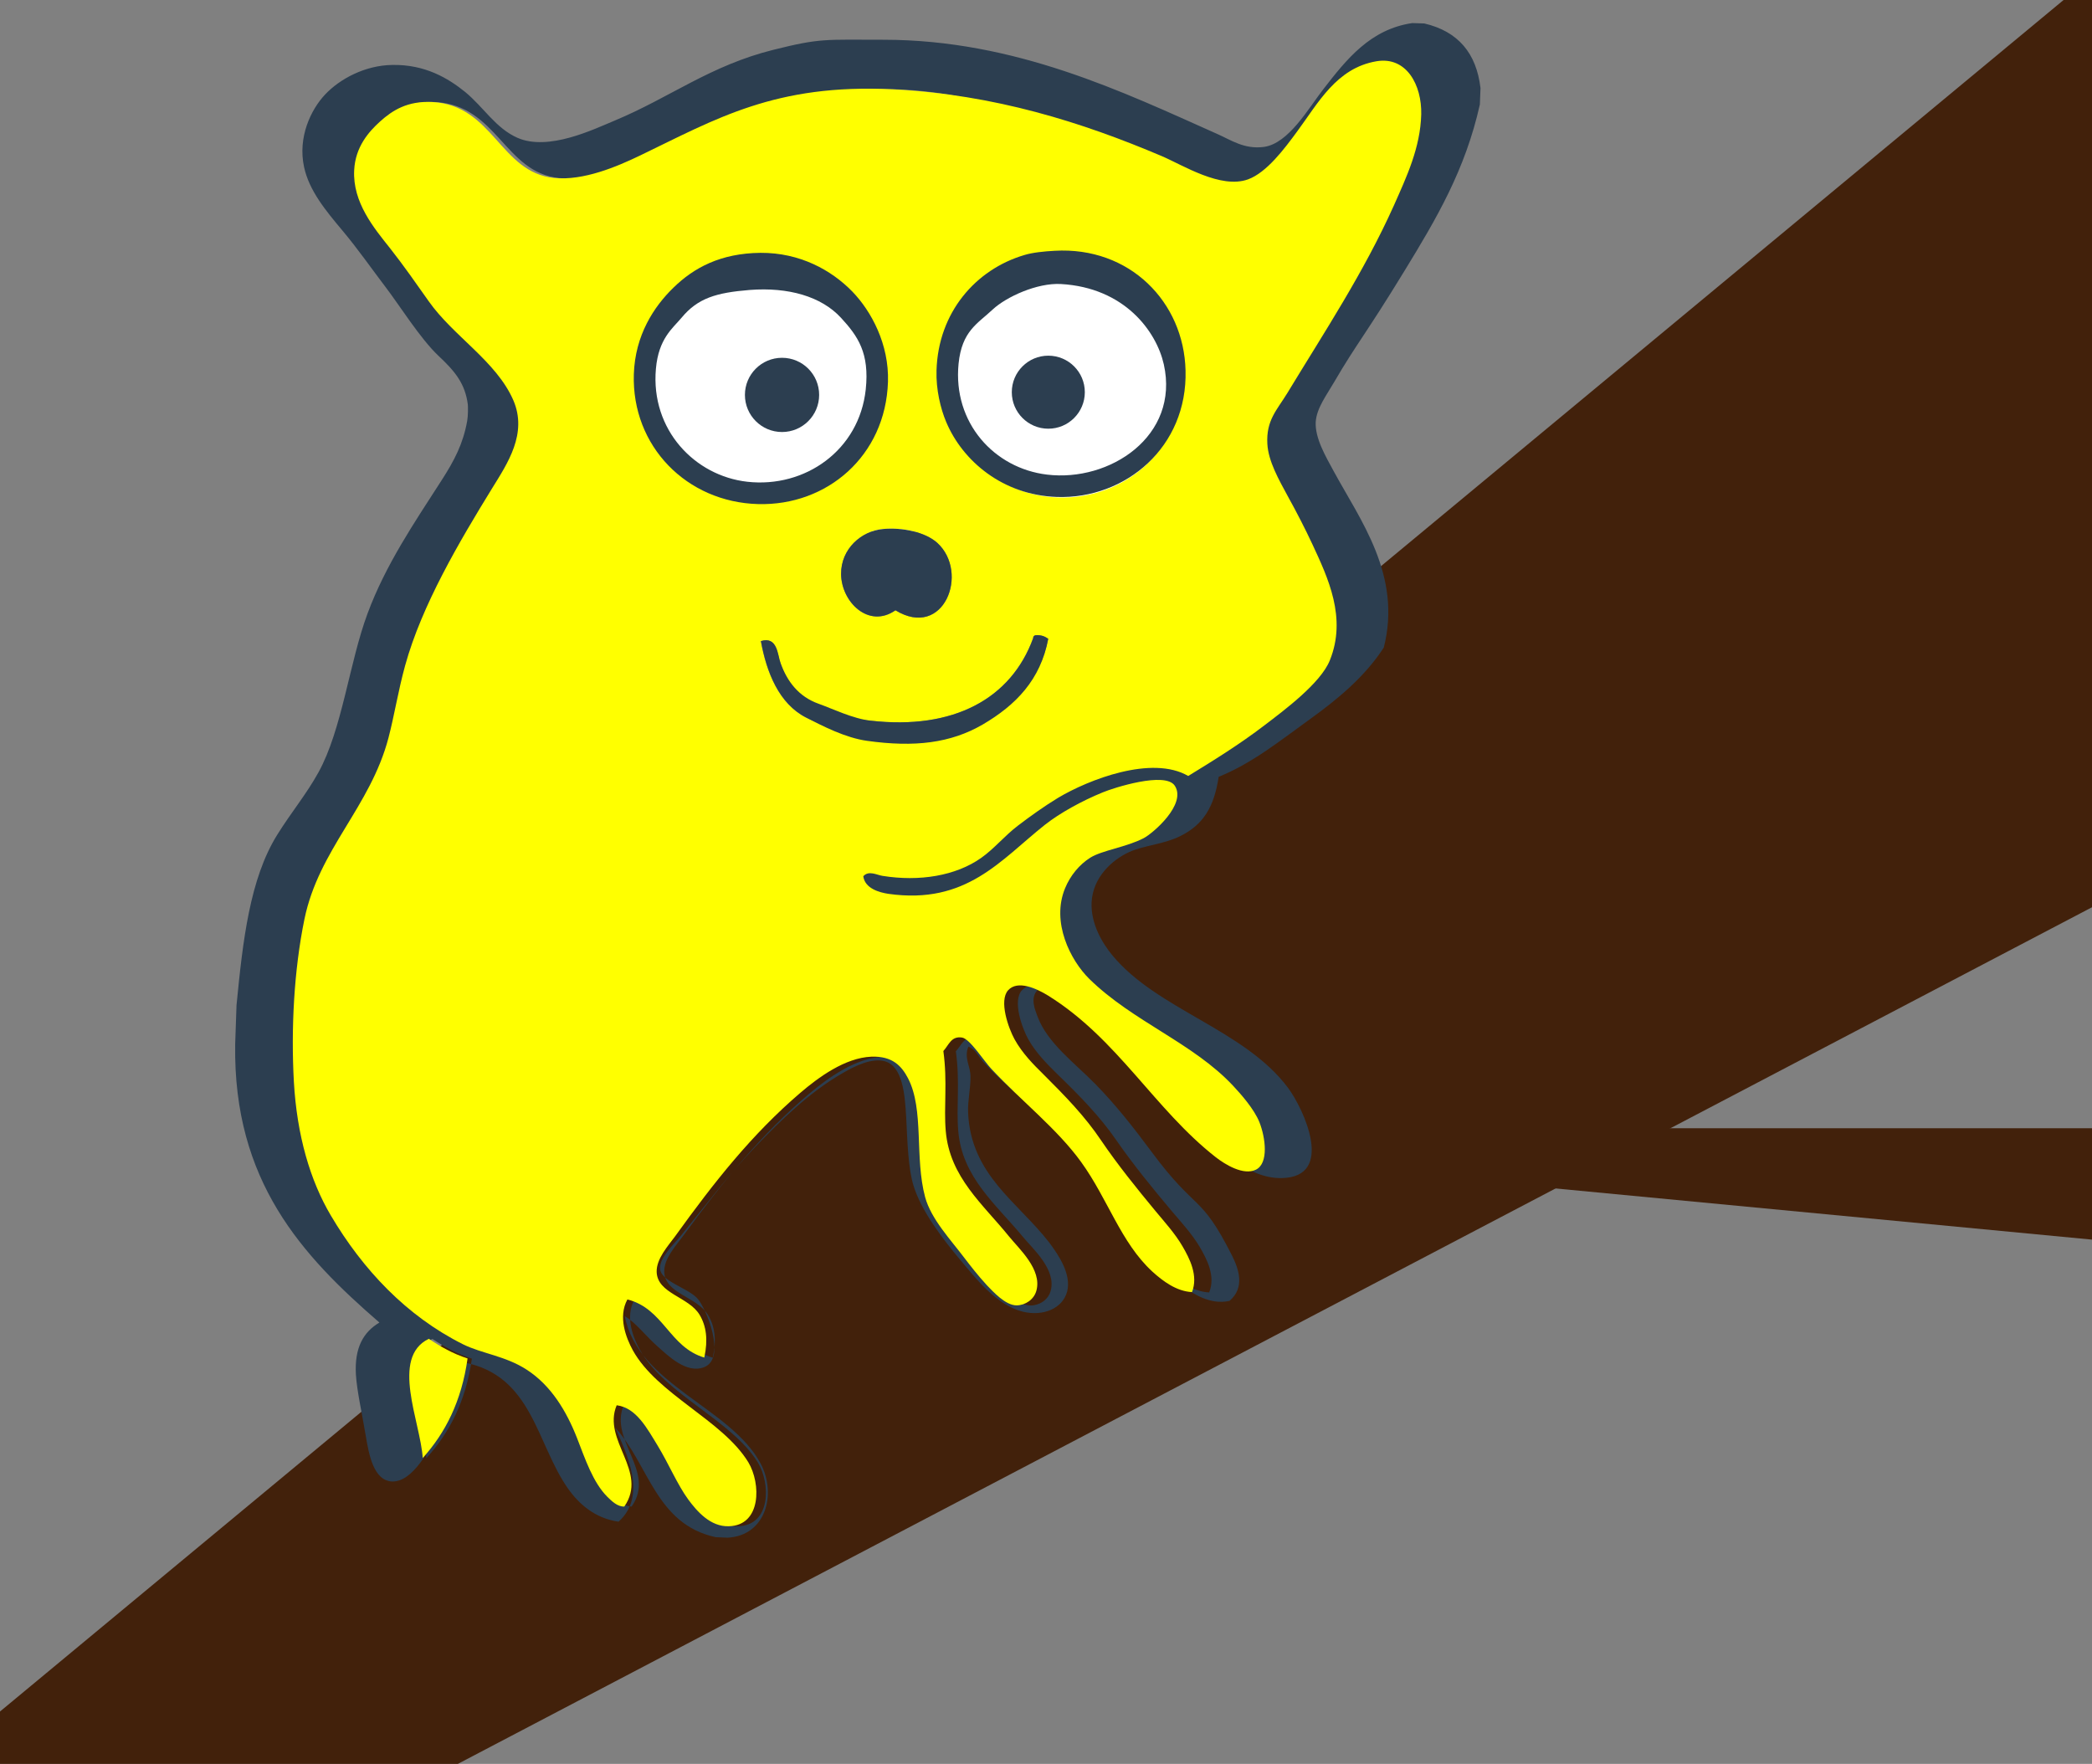
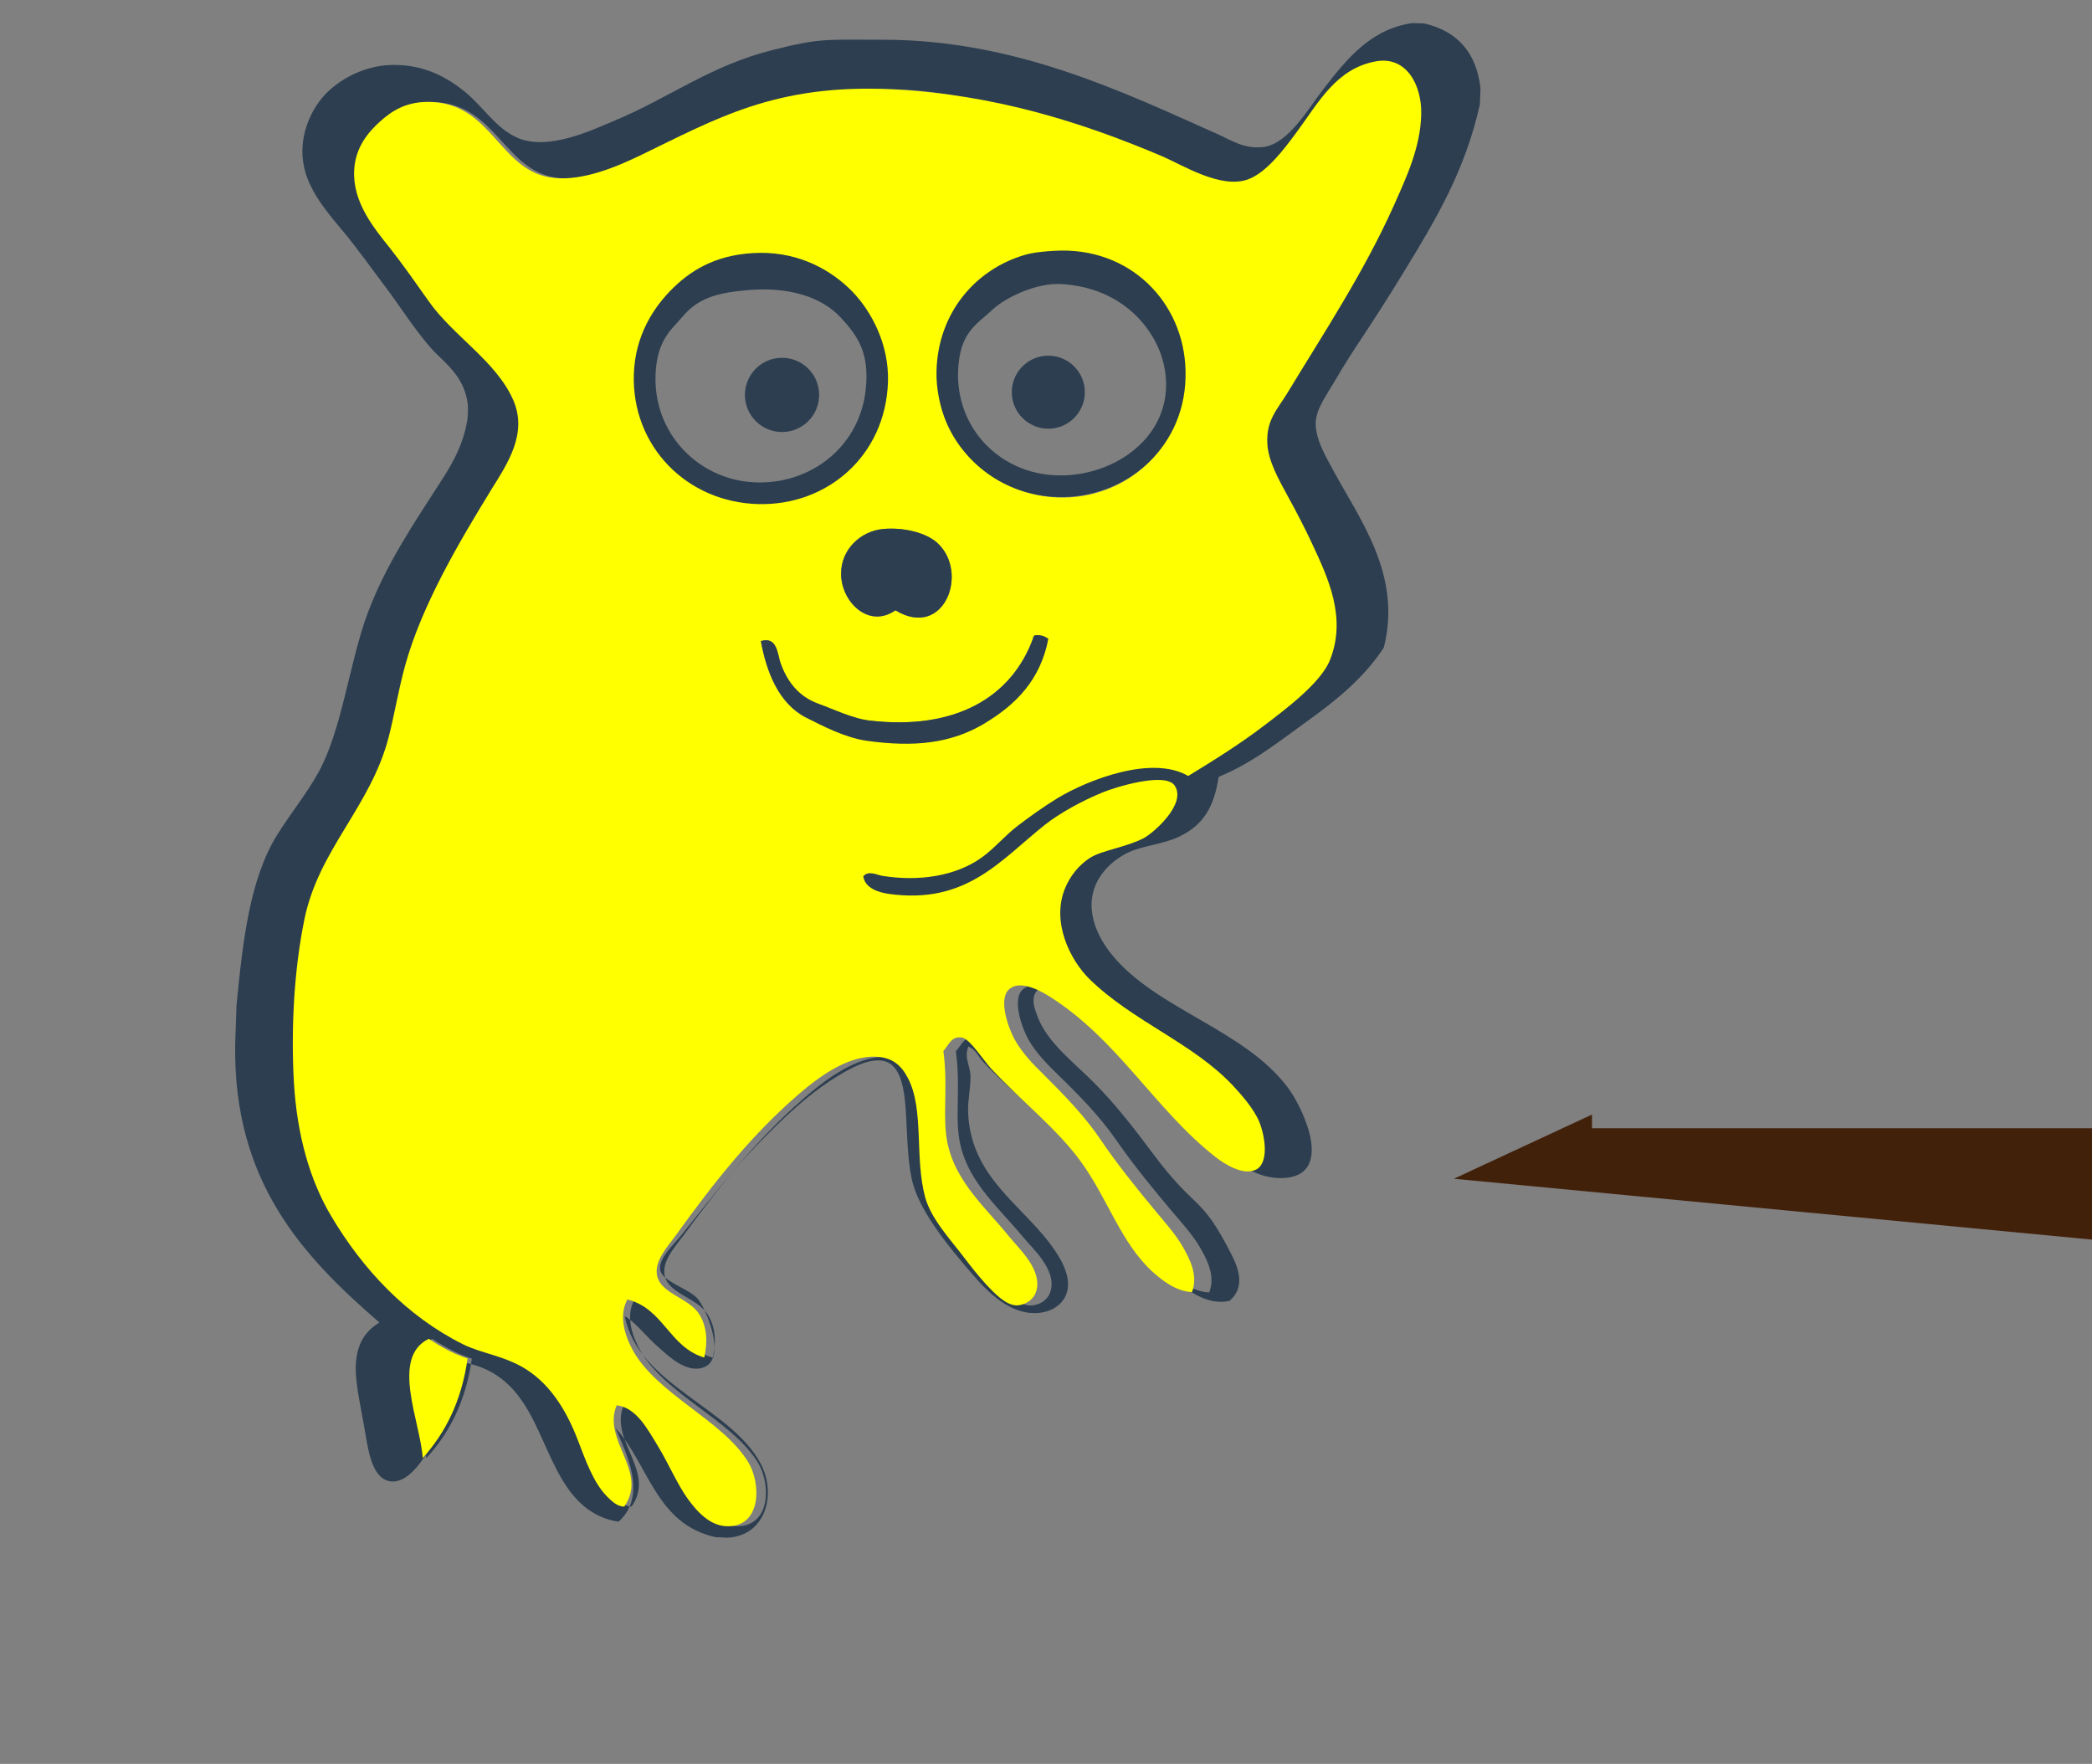
<svg xmlns="http://www.w3.org/2000/svg" version="1.1" id="Ebene_1" x="0px" y="0px" width="59.301px" height="50px" viewBox="0 0 59.301 50" enable-background="new 0 0 59.301 50" xml:space="preserve">
  <rect x="0" y="0" width="59.301" height="50" fill="#808080" stroke="none" />
-   <polygon fill="#42210B" points="59.701,-1 -1.13,49.452 3.802,54.81 59.98,25.361 " />
-   <rect x="15.664" y="7.206" fill="#FFFFFF" width="17.551" height="7.866" />
  <g>
    <g>
      <path fill="#2C3E50" d="M40.033,0.654c0.111,0.004,0.223,0.007,0.34,0.011c0.967,0.225,1.479,0.852,1.594,1.831    c-0.005,0.155-0.014,0.311-0.018,0.466c-0.416,1.862-1.233,3.238-2.133,4.71c-1.104,1.808-1.369,2.08-1.988,3.143    c-0.219,0.379-0.508,0.753-0.532,1.148c-0.023,0.459,0.286,0.981,0.507,1.389c0.749,1.383,1.945,2.953,1.423,5.003    c-0.547,0.843-1.323,1.477-2.132,2.059c-0.795,0.571-1.588,1.217-2.549,1.606c-0.131,0.861-0.436,1.361-1.102,1.687    c-0.475,0.23-1.013,0.255-1.435,0.445c-0.493,0.227-1.029,0.72-1.065,1.423c-0.027,0.603,0.295,1.15,0.592,1.508    c1.271,1.537,3.742,2.1,4.974,3.75c0.45,0.602,1.347,2.537-0.181,2.561c-0.971,0.015-1.734-0.828-2.291-1.358    c-0.961-0.924-1.877-1.986-2.883-2.861c-0.518-0.458-1.026-0.963-1.744-1.114c-0.213,0.236-0.076,0.547,0.004,0.762    c0.281,0.746,1.055,1.314,1.625,1.895c0.582,0.59,1.106,1.26,1.591,1.914c1.304,1.762,1.387,1.164,2.297,2.965    c0.183,0.367,0.374,0.902-0.077,1.279c-0.568,0.119-1.021-0.207-1.396-0.455c-0.371-0.246-0.754-0.512-1.019-0.82    c-0.571-0.662-0.948-1.518-1.396-2.229c-0.834-1.336-2.121-2.136-3.176-3.281c-0.129-0.143-0.213-0.354-0.414-0.424    c-0.129,0.33,0.06,0.545,0.061,0.849c0.005,0.33-0.081,0.67-0.068,1.018c0.074,1.775,1.418,2.543,2.301,3.689    c0.281,0.373,0.631,0.909,0.506,1.389c-0.125,0.473-0.672,0.709-1.25,0.57c-0.754-0.181-1.348-0.955-1.793-1.486    c-0.476-0.566-1.091-1.369-1.31-2.084c-0.15-0.48-0.174-1.223-0.208-1.93c-0.037-0.677-0.105-1.441-0.591-1.595    c-0.38-0.116-0.878,0.14-1.177,0.312c-0.972,0.551-1.772,1.344-2.505,2.104c-0.744,0.773-1.381,1.619-2.118,2.529    c-0.206,0.25-0.618,0.627-0.586,0.941c0.031,0.344,0.765,0.53,1.045,0.819c0.255,0.26,0.848,1.701,0.21,1.959    c-0.502,0.205-1.035-0.33-1.304-0.565c-0.374-0.326-0.63-0.691-0.952-0.877c0.376,1.946,3.004,2.582,3.851,4.178    c0.459,0.861,0.149,2.045-0.937,2.1c-0.109-0.004-0.221-0.008-0.336-0.014c-1.698-0.367-1.896-2.062-2.844-3.098    c0.301,0.7,0.924,1.911,0.09,2.659c-0.671-0.096-1.128-0.504-1.441-0.95c-0.892-1.275-1.003-3.197-2.949-3.566    c-0.155,0.748-0.364,1.354-0.714,1.988c-0.237,0.43-0.712,1.401-1.31,1.389c-0.532-0.02-0.663-0.764-0.755-1.311    c-0.09-0.552-0.251-1.263-0.277-1.728c-0.042-0.761,0.216-1.199,0.667-1.467c-2.19-1.896-4.147-4-4.089-7.888    c0.012-0.371,0.025-0.737,0.038-1.106c0.179-1.84,0.379-3.588,1.154-4.832c0.396-0.636,0.833-1.158,1.169-1.77    c0.669-1.208,0.876-3.119,1.391-4.501c0.514-1.387,1.323-2.57,2.101-3.78c0.363-0.564,0.608-1.032,0.724-1.681    c0.027-0.145,0.024-0.405,0.018-0.465c-0.075-0.587-0.358-0.937-0.832-1.38c-0.509-0.477-1.119-1.452-1.502-1.952    c-0.376-0.492-0.778-1.073-1.233-1.614C9.238,5.976,8.761,5.402,8.619,4.733c-0.182-0.838,0.19-1.622,0.595-2.052    c0.419-0.446,1.134-0.829,1.904-0.84c0.931-0.018,1.587,0.378,2.065,0.764c0.527,0.432,0.867,1.032,1.491,1.304    c0.877,0.38,2.15-0.241,2.756-0.493c1.563-0.652,2.703-1.56,4.501-2.006c1.333-0.333,1.447-0.283,3.119-0.283    c3.737,0.002,6.786,1.481,9.465,2.675c0.377,0.166,0.755,0.436,1.31,0.363c0.705-0.094,1.269-1.101,1.686-1.635    C38.172,1.678,38.842,0.83,40.033,0.654z M35.271,20.048c0.551-0.413,1.037-0.722,1.305-1.371c0.498-1.21,0.854-1.119,0.41-2.057    c-0.207-0.442-1.188-0.58-1.44-1.028c-0.259-0.473,0.341-1.083,0.31-1.578c-0.039-0.673-0.24-2.377,0.057-2.856    c1.074-1.739,2.203-3.412,3.072-5.317c0.366-0.807,0.762-1.638,0.787-2.582c0.021-0.83,0.482-1.319-0.386-1.174    c-1.153,0.191-1.485,0.839-2.095,1.654c-0.37,0.5-0.877,1.167-1.416,1.359c-0.793,0.276-2.244,0.057-2.863-0.202    c-2.293-0.958-4.448-2.191-7.381-2.355c-3.064-0.171-5.11,0.841-7.3,1.875c-0.66,0.311-1.623,0.715-2.475,0.632    c-1.558-0.154-1.76-2.063-3.514-2.155c-0.718-0.037-1.152,0.236-1.508,0.551c-0.33,0.291-0.712,0.722-0.749,1.379    c-0.049,0.915,0.575,1.645,1.033,2.212c0.393,0.49,0.77,1.019,1.118,1.501c0.708,0.993,1.956,1.706,2.445,2.808    c0.417,0.944-0.163,1.789-0.611,2.5c-0.941,1.505-2.026,3.303-2.504,5.019c-0.204,0.723-0.31,1.411-0.481,2.049    c-0.523,1.959-2.009,3.156-2.421,5.137c-0.302,1.453-0.388,3.121-0.301,4.605c0.09,1.534,0.474,2.805,1.067,3.791    c0.923,1.532,2.186,2.854,3.816,3.657c0.544,0.267,1.231,0.33,1.844,0.722c0.706,0.45,1.144,1.176,1.451,1.94    c0.234,0.582,0.457,1.252,0.878,1.666c0.119,0.115,0.284,0.279,0.486,0.273c0.701-1-0.651-1.869-0.224-2.873    c0.565,0.07,0.881,0.666,1.188,1.156c0.318,0.518,0.565,1.102,0.881,1.525c0.246,0.323,0.635,0.771,1.168,0.752    c0.938-0.021,0.93-1.211,0.562-1.812c-0.743-1.199-2.63-1.926-3.337-3.181c-0.193-0.344-0.435-0.942-0.156-1.438    c1.05,0.265,1.207,1.353,2.218,1.654c0.113-0.519,0.052-0.902-0.135-1.211c-0.313-0.523-1.221-0.603-1.24-1.218    c-0.014-0.383,0.329-0.741,0.528-1.016c1.124-1.531,2.215-2.891,3.61-4.064c0.518-0.432,1.286-0.985,2.05-1.022    c0.615-0.021,0.875,0.269,1.059,0.613c0.473,0.891,0.187,2.25,0.498,3.37c0.171,0.628,0.744,1.216,1.139,1.732    c0.165,0.215,0.368,0.475,0.646,0.766c0.168,0.181,0.528,0.574,0.854,0.57c0.249-0.002,0.498-0.158,0.567-0.41    c0.172-0.608-0.504-1.194-0.791-1.543c-0.748-0.906-1.713-1.676-1.826-2.985c-0.061-0.685,0.053-1.396-0.069-2.269    c0.164-0.174,0.228-0.43,0.539-0.385c0.228,0.029,0.63,0.664,0.846,0.891c0.87,0.912,1.904,1.699,2.595,2.64    c0.769,1.049,1.142,2.278,2.054,3.106c0.303,0.271,0.696,0.564,1.147,0.584c0.187-0.467-0.064-0.94-0.275-1.301    c-0.217-0.363-0.525-0.697-0.782-1c-0.534-0.635-1.088-1.311-1.567-2.002c-0.472-0.686-1.035-1.258-1.688-1.893    c-0.251-0.248-0.586-0.574-0.813-0.975c-0.176-0.316-0.455-1.086-0.187-1.389c0.274-0.303,0.829-0.049,1.164,0.157    c2.001,1.227,3.062,3.219,4.833,4.579c0.273,0.207,0.197,0.214,0.553,0.048c0.443-0.214,0.124-0.558,0.02-0.822    c-0.154-0.377-0.572-0.799-0.791-1.03c-1.16-1.22-2.578-2.189-4.131-2.996c-0.746-0.391-1.229-1.847-0.822-2.813    c0.15-0.357,0.576-0.664,0.892-0.855c0.343-0.209,0.34-0.502,0.842-0.756c0.265-0.133,1.655-0.578,1.304-1.109    c-0.273-0.407-0.822-0.137-1.129-0.013c-0.609,0.247-1.264,0.763-1.688,1.092c-1.284,1-2.343,2.4-4.593,2.084    c-0.266-0.039-1.281-0.598-1.328-0.94c0.159-0.176,1.1,0.104,1.256,0.127c1.067,0.172,1.011-0.119,1.743-0.625    c0.374-0.255-0.005-0.727,0.377-1.012c0.36-0.271,1.274-0.475,1.679-0.713c0.881-0.516,3.421-2,4.469-1.4    C34.332,20.648,34.535,20.601,35.271,20.048z M12.258,37.954c-1.117,0.535-0.239,2.352-0.173,3.379    c0.649-0.709,1.12-1.607,1.291-2.82C12.952,38.376,12.594,38.175,12.258,37.954z" />
      <path fill="#FFFF00" d="M33.682,21.996c-1.029-0.599-2.825,0.104-3.689,0.619c-0.396,0.241-0.789,0.522-1.145,0.794    c-0.375,0.287-0.668,0.651-1.036,0.91c-0.718,0.508-1.752,0.677-2.798,0.508c-0.154-0.022-0.388-0.163-0.543,0.011    c0.046,0.348,0.454,0.46,0.713,0.499c2.214,0.313,3.176-0.958,4.438-1.959c0.416-0.328,1.039-0.674,1.638-0.918    c0.299-0.125,1.772-0.6,2.041-0.188c0.344,0.526-0.624,1.354-0.884,1.488c-0.491,0.254-1.174,0.342-1.51,0.551    c-0.31,0.195-0.567,0.506-0.715,0.865c-0.4,0.965,0.151,2.046,0.686,2.572c1.238,1.214,2.945,1.815,4.084,3.038    c0.212,0.227,0.592,0.654,0.74,1.029c0.168,0.428,0.269,1.162-0.104,1.342c-0.349,0.17-0.867-0.145-1.135-0.354    c-1.739-1.361-2.78-3.353-4.747-4.578c-0.327-0.203-0.871-0.455-1.141-0.153c-0.264,0.299,0.01,1.071,0.183,1.386    c0.221,0.402,0.549,0.729,0.797,0.973c0.64,0.638,1.196,1.207,1.658,1.896c0.47,0.692,1.013,1.364,1.538,1.998    c0.25,0.303,0.556,0.637,0.768,1.002c0.206,0.354,0.451,0.832,0.27,1.299c-0.441-0.021-0.828-0.312-1.125-0.582    c-0.896-0.825-1.26-2.057-2.017-3.104C29.969,32,28.953,31.211,28.1,30.297c-0.211-0.223-0.607-0.854-0.832-0.887    c-0.305-0.045-0.367,0.205-0.527,0.383c0.121,0.875,0.008,1.586,0.068,2.269c0.112,1.309,1.061,2.078,1.792,2.985    c0.282,0.349,0.945,0.938,0.776,1.543c-0.069,0.248-0.313,0.41-0.559,0.412c-0.318,0.002-0.672-0.394-0.842-0.569    c-0.271-0.295-0.469-0.556-0.632-0.767c-0.39-0.519-0.948-1.104-1.119-1.729c-0.304-1.125-0.023-2.484-0.486-3.373    c-0.181-0.344-0.437-0.633-1.039-0.611c-0.751,0.031-1.507,0.592-2.014,1.025c-1.374,1.176-2.444,2.533-3.549,4.067    c-0.198,0.271-0.532,0.632-0.523,1.009c0.02,0.62,0.913,0.702,1.219,1.219c0.184,0.309,0.243,0.695,0.131,1.209    c-0.995-0.297-1.147-1.385-2.179-1.648c-0.273,0.496-0.036,1.094,0.152,1.439c0.693,1.256,2.547,1.981,3.275,3.176    c0.362,0.602,0.373,1.791-0.55,1.814c-0.526,0.02-0.909-0.429-1.148-0.752c-0.311-0.423-0.554-1.009-0.866-1.523    c-0.301-0.492-0.611-1.086-1.167-1.154c-0.421,1.002,0.908,1.871,0.216,2.871c-0.199,0.006-0.358-0.158-0.478-0.273    c-0.414-0.414-0.632-1.08-0.861-1.666c-0.299-0.762-0.733-1.49-1.424-1.938c-0.602-0.393-1.275-0.457-1.81-0.723    c-1.601-0.801-2.842-2.119-3.748-3.654c-0.581-0.984-0.959-2.256-1.046-3.793c-0.082-1.484,0.001-3.149,0.3-4.604    c0.407-1.979,1.866-3.176,2.382-5.139c0.167-0.637,0.273-1.325,0.472-2.049c0.473-1.715,1.538-3.515,2.464-5.021    c0.44-0.711,1.011-1.555,0.603-2.5c-0.481-1.106-1.704-1.816-2.4-2.808c-0.342-0.484-0.709-1.012-1.096-1.502    c-0.451-0.568-1.064-1.297-1.015-2.213c0.033-0.657,0.411-1.087,0.734-1.378c0.35-0.316,0.777-0.589,1.483-0.552    c1.724,0.09,1.919,1.997,3.451,2.153c0.838,0.082,1.782-0.323,2.43-0.634c2.152-1.036,3.841-2.049,7.175-1.878    c2.884,0.146,5.367,0.936,7.619,1.892c0.608,0.26,1.669,0.938,2.444,0.66c0.529-0.193,1.027-0.859,1.394-1.359    c0.603-0.816,1.114-1.795,2.246-1.989c0.854-0.146,1.29,0.675,1.271,1.505c-0.024,0.944-0.416,1.773-0.775,2.582    c-0.854,1.902-1.964,3.577-3.02,5.317c-0.293,0.481-0.605,0.77-0.567,1.443c0.028,0.494,0.325,1.011,0.579,1.481    c0.248,0.448,0.496,0.929,0.701,1.37c0.435,0.938,0.981,2.078,0.49,3.286c-0.262,0.65-1.302,1.419-1.841,1.831    C35.128,21.107,34.393,21.56,33.682,21.996z M29.1,7.477c-1.326,0.394-2.354,1.572-2.398,3.159    c-0.017,0.525,0.113,1.051,0.265,1.412c0.455,1.078,1.561,2.004,3.027,2.054c1.891,0.064,3.586-1.372,3.529-3.464    c-0.048-1.873-1.529-3.395-3.587-3.273C29.658,7.378,29.334,7.408,29.1,7.477z M19.269,8.233c-0.53,0.517-1.049,1.3-1.083,2.369    c-0.063,1.972,1.446,3.505,3.406,3.557c1.881,0.048,3.489-1.316,3.554-3.349c0.032-1.027-0.456-1.932-0.978-2.471    c-0.571-0.588-1.434-1.067-2.516-1.059C20.564,7.289,19.833,7.686,19.269,8.233z M26.569,15.389    c-0.343-0.308-0.995-0.444-1.536-0.393c-0.615,0.055-1.197,0.561-1.191,1.278c0.007,0.79,0.782,1.557,1.541,1.026    C26.757,18.139,27.488,16.228,26.569,15.389z M29.283,18.091c-0.621,1.708-2.246,2.608-4.609,2.337    c-0.5-0.056-1.078-0.075-1.481-0.22c-0.567-0.202-0.885-0.892-1.071-1.412c-0.084-0.232-0.085-0.769-0.556-0.622    c0.161,0.891,0.516,1.775,1.278,2.166c0.48,0.251,1.138,0.204,1.737,0.288c1.357,0.193,2.375,0.125,3.283-0.402    c0.937-0.548,1.631-0.951,1.849-2.117c-0.091-0.063-0.193-0.115-0.367-0.098C29.308,18.019,29.287,18.042,29.283,18.091z" />
      <path fill="#2C3E50" d="M29.895,7.109c2.129-0.124,3.663,1.453,3.711,3.39c0.061,2.169-1.695,3.654-3.65,3.588    c-1.521-0.052-2.666-1.01-3.135-2.126c-0.158-0.372-0.292-0.921-0.274-1.462c0.049-1.643,1.11-2.861,2.487-3.269    C29.269,7.157,29.606,7.124,29.895,7.109z M28.143,8.77c-0.434,0.408-0.877,0.61-0.971,1.541    c-0.165,1.676,1.011,2.962,2.505,3.142c1.778,0.217,3.767-1.089,3.313-3.125c-0.211-0.936-1.111-2.174-2.916-2.277    C29.396,8.013,28.523,8.417,28.143,8.77z" />
      <path fill="#2C3E50" d="M21.556,7.167c1.12-0.007,2.012,0.49,2.604,1.097c0.539,0.557,1.045,1.494,1.011,2.559    c-0.067,2.103-1.73,3.517-3.678,3.466c-2.029-0.053-3.589-1.643-3.526-3.679c0.035-1.11,0.571-1.92,1.122-2.455    C19.671,7.587,20.427,7.179,21.556,7.167z M19.316,9.011c-0.25,0.298-0.647,0.587-0.723,1.44c-0.155,1.735,1.106,3.04,2.592,3.205    c1.633,0.182,3.172-0.891,3.356-2.618c0.109-1.031-0.221-1.508-0.7-2.028c-0.56-0.61-1.499-0.875-2.587-0.791    C20.306,8.296,19.782,8.447,19.316,9.011z" />
      <path fill="#2C3E50" d="M25.383,17.299c-0.759,0.53-1.534-0.236-1.541-1.026c-0.006-0.718,0.576-1.223,1.191-1.278    c0.541-0.051,1.195,0.086,1.536,0.393C27.488,16.228,26.757,18.139,25.383,17.299z" />
      <path fill="#2C3E50" d="M29.347,18.007c0.174-0.016,0.276,0.036,0.367,0.099c-0.216,1.166-0.921,1.882-1.857,2.431    c-0.907,0.526-1.925,0.653-3.285,0.462c-0.598-0.084-1.243-0.41-1.724-0.662c-0.762-0.389-1.117-1.273-1.278-2.165    c0.47-0.146,0.471,0.39,0.556,0.622c0.187,0.522,0.514,0.954,1.076,1.154c0.403,0.144,0.974,0.424,1.474,0.48    c2.363,0.271,3.988-0.629,4.611-2.337C29.287,18.042,29.308,18.019,29.347,18.007z" />
      <path fill="#FFFF00" d="M13.254,38.507c-0.17,1.215-0.632,2.113-1.271,2.822c-0.065-1.027-0.924-2.846,0.172-3.379    C12.486,38.171,12.835,38.372,13.254,38.507z" />
    </g>
    <circle fill="#2C3E50" cx="22.168" cy="11.194" r="1.052" />
    <circle fill="#2C3E50" cx="29.716" cy="11.117" r="1.035" />
  </g>
  <polyline fill="#42210B" points="45.128,31.981 63.301,31.981 61.645,35.362 41.211,33.413 45.128,31.593 " />
</svg>